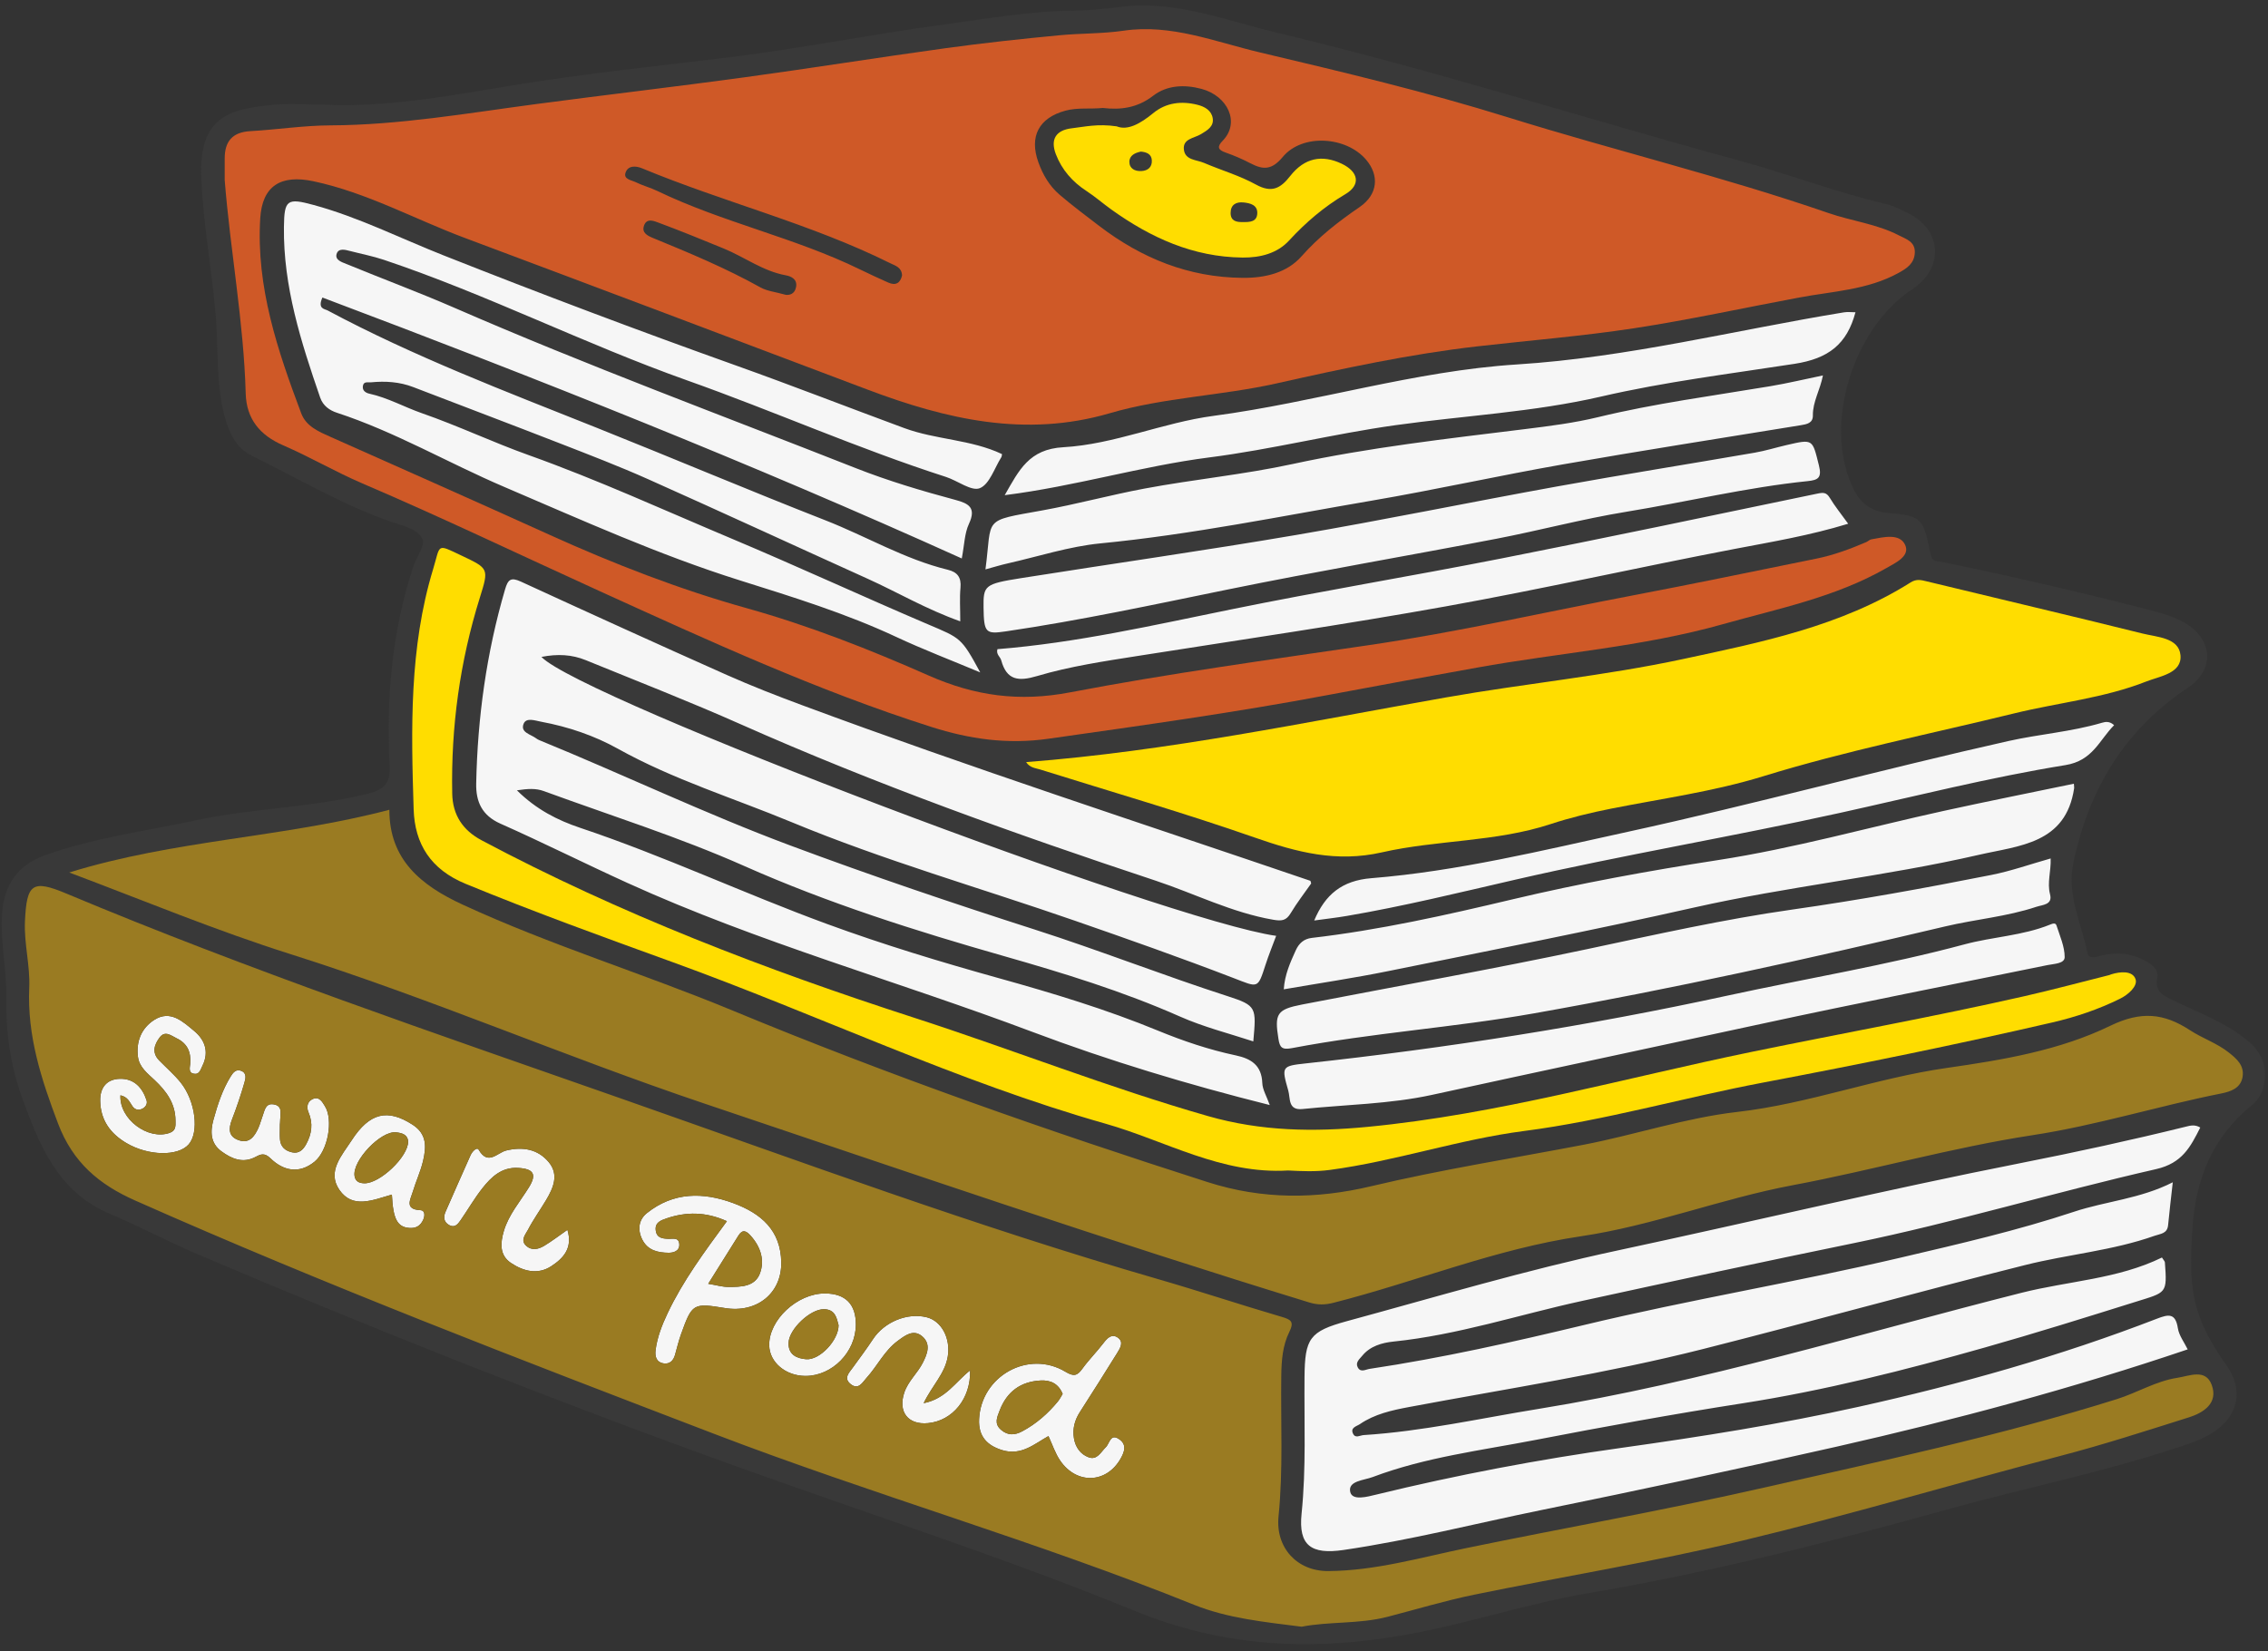
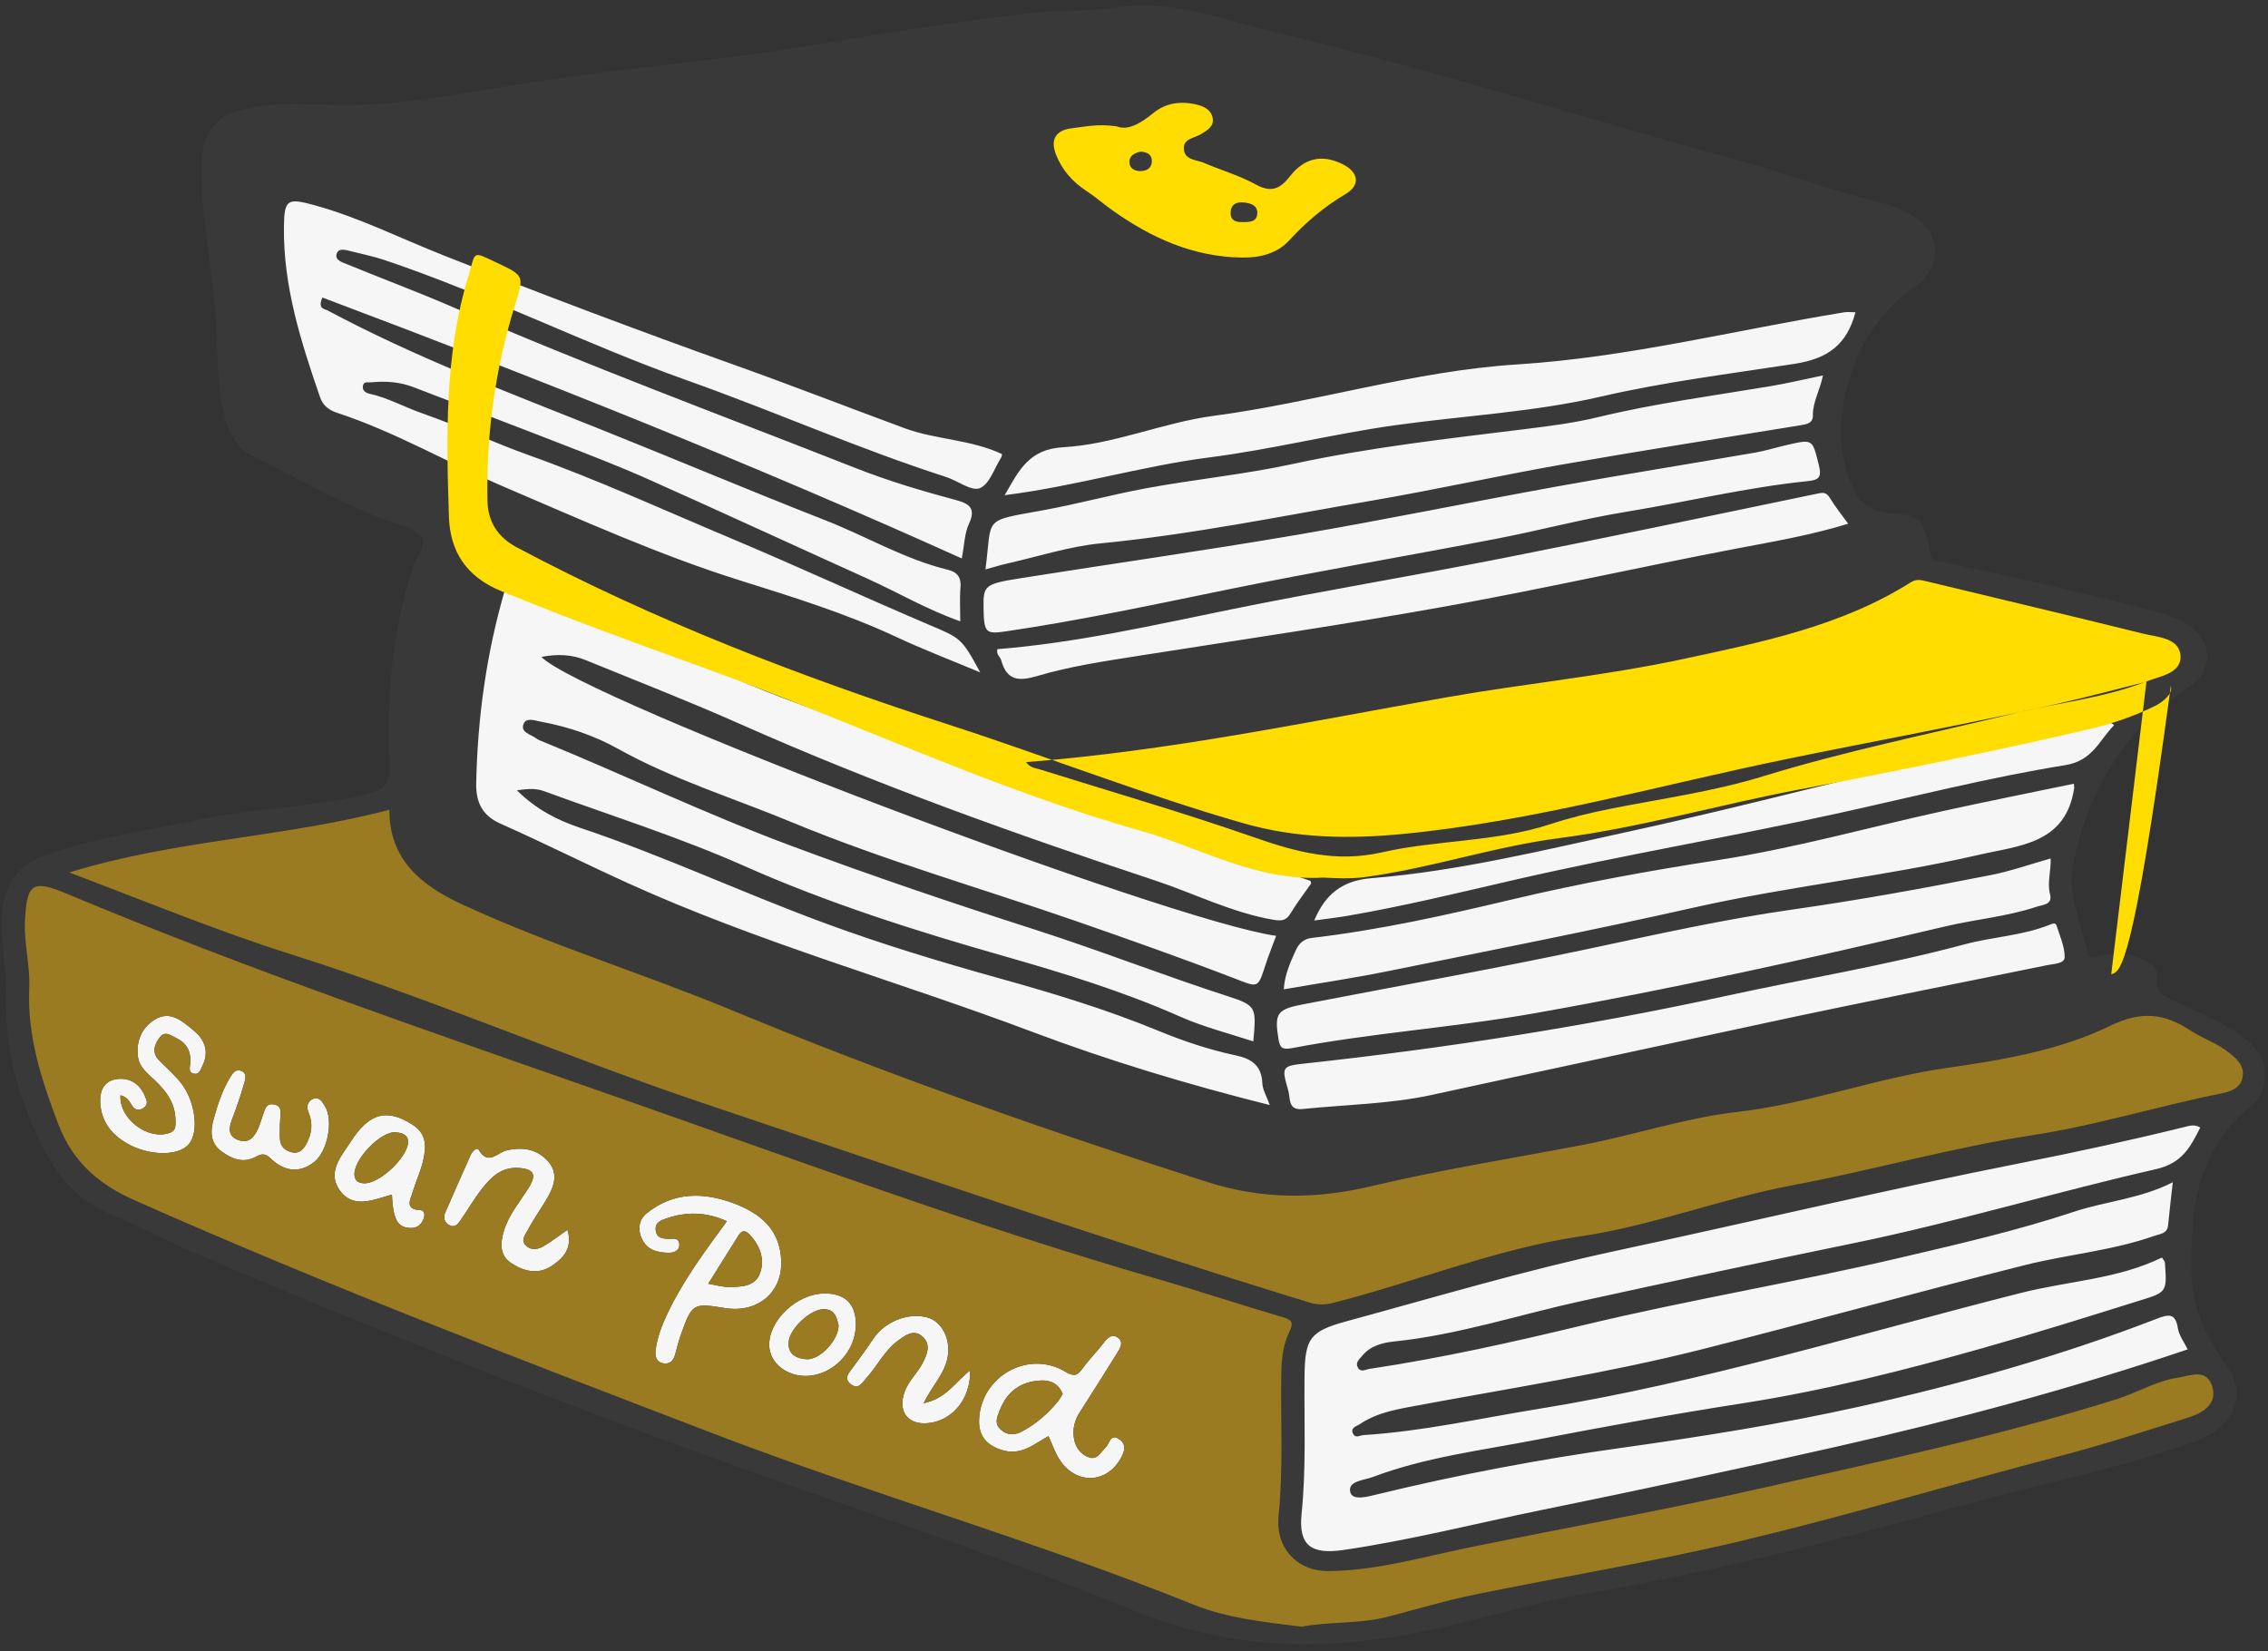
<svg xmlns="http://www.w3.org/2000/svg" fill="#000000" height="389.9" preserveAspectRatio="xMidYMid meet" version="1" viewBox="-0.4 -1.3 535.5 389.9" width="535.5" zoomAndPan="magnify">
  <rect x="-0.4" y="-1.3" width="535.5" height="389.9" fill="#333333" stroke="none" />
  <g id="change1_1">
    <path d="M534.005,255.375c-0.426,1.729-1.285,3.127-2.631,4.209c-9.354,7.523-13.4,17.603-14.125,29.274 c-0.315,5.071-0.569,10.161,0.239,15.201c1.016,6.337,4.108,11.798,7.755,16.936c4.095,5.768,3.005,11.893-2.954,15.829 c-2.994,1.978-6.38,2.955-9.737,4.053c-17.203,5.627-34.957,9.189-52.369,14.027c-28.172,7.828-56.494,15.053-85.336,19.941 c-14.637,2.48-28.699,7.253-43.303,9.86c-21.901,3.909-42.744,3.065-63.976-5.619c-30.88-12.631-62.748-22.841-94.168-34.157 c-42.834-15.428-85.149-32.185-127.035-50.019c-7.053-3.003-13.838-6.636-20.895-9.628c-12.224-5.183-16.575-16.162-20.649-27.378 c-2.806-7.723-3.892-15.738-3.739-23.953c0.12-6.454-1.435-12.81-1.01-19.319c0.451-6.901,3.574-11.609,10.071-13.949 c11.594-4.177,23.805-5.727,35.777-8.299c13.352-2.868,27.119-2.946,40.432-6.243c4.145-1.026,5.451-2.615,5.24-6.763 c-0.808-15.893,0.555-31.579,5.554-46.802c0.75-2.284,2.947-5.167,2.209-6.623c-1.223-2.412-4.724-3.108-7.444-4.055 c-11.497-4.004-21.933-10.227-32.796-15.547c-3.671-1.798-5.35-5.27-6.414-9.125c-2.16-7.822-1.503-15.881-2.151-23.825 c-0.898-11.015-3.019-21.875-3.43-32.969C46.6,26.318,53.699,24.516,63.689,23.473c4.109-0.429,8.301-0.071,12.455-0.066 c15.624,0.735,30.865-2.373,46.146-4.816c15.919-2.545,31.937-4.245,47.929-6.163c17.522-2.102,34.825-5.59,52.301-7.945 c10.187-1.373,20.329-3.181,30.666-3.278c3.672-0.034,7.356-0.424,11.006-0.881c12.93-1.621,24.829,3.213,36.961,6.107 c36.784,8.776,72.823,20.289,109.287,30.244c11.534,3.149,22.705,7.445,34.353,10.17c1.912,0.447,3.736,1.395,5.51,2.292 c7.906,3.995,8.298,12.918,0.82,17.838c-13.268,8.729-20.435,29.73-14.979,44.626c1.57,4.285,3.667,7.811,9.547,8.254 c7.778,0.586,8.086,1.526,9.754,9.782c0.367,1.814,1.577,1.522,2.711,1.756c16.041,3.309,31.999,6.973,47.861,11.055 c3.264,0.84,6.566,1.637,9.499,3.369c6.592,3.894,7.056,11.017,0.715,15.236c-15.018,9.991-23.491,24.118-27.104,41.506 c-1.554,7.48,1.924,14.153,3.341,21.143c0.355,1.75,2.376,0.819,3.593,0.551c3.432-0.756,6.668-0.47,9.798,1.18 c1.719,0.906,3.45,2.045,3.086,4.12c-0.593,3.387,1.349,4.202,3.885,5.422c5.919,2.848,12.174,5.139,17.361,9.363 C533.745,247.231,535.122,250.842,534.005,255.375z" fill="#393939" />
  </g>
  <g id="change2_1">
-     <path d="M219.528,170.355c8.955,2.849,17.873,4.164,27.565,2.787c22.022-3.129,44.043-6.179,65.906-10.303 c11.758-2.218,23.53-4.36,35.303-6.491c19.317-3.496,39.022-4.889,57.99-10.232c13.112-3.694,26.618-6.367,38.644-13.243 c2.211-1.264,5.729-2.854,4.486-5.516c-1.307-2.798-5.106-1.821-7.972-1.304c-0.427,0.077-0.786,0.473-1.206,0.653 c-3.812,1.633-7.697,3.075-11.769,3.901c-14.439,2.929-28.864,5.932-43.336,8.684c-20.808,3.956-41.466,8.681-62.447,11.761 c-23.529,3.454-47.118,6.678-70.464,11.136c-11.923,2.277-22.389,0.866-33.363-3.98c-13.959-6.165-28.19-11.773-43.001-15.913 c-15.932-4.453-31.383-10.467-46.487-17.304c-17.18-7.776-34.415-15.433-51.647-23.093c-2.856-1.269-5.844-2.513-7.001-5.59 c-5.58-14.835-10.662-29.814-9.685-46.024c0.466-7.74,4.893-10.416,12.569-8.785c12.607,2.679,23.81,8.915,35.708,13.369 c31.71,11.871,63.384,23.841,95.059,35.804c18.584,7.019,37.34,11.427,57.246,5.602c12.834-3.755,26.329-4.116,39.359-7.038 c15.706-3.523,31.451-6.928,47.475-8.758c12.351-1.41,24.763-2.406,37.042-4.282c13.024-1.989,25.919-4.821,38.878-7.241 c7.955-1.486,16.195-1.783,23.519-5.829c1.942-1.073,3.691-2.22,3.81-4.742c0.125-2.638-2.085-3.243-3.76-4.11 c-5.225-2.703-11.125-3.371-16.617-5.268c-24.913-8.607-50.552-14.773-75.702-22.608c-19.273-6.004-38.979-10.691-58.64-15.344 c-10.51-2.488-20.889-6.745-32.042-5.113c-5.053,0.739-10.123,0.603-15.161,1.081c-9.019,0.854-18.033,1.832-27.007,3.068 c-15.805,2.176-31.561,4.704-47.368,6.862c-16.424,2.242-32.893,4.15-49.325,6.332c-16.128,2.141-32.168,4.946-48.527,5.019 c-6.285,0.028-12.56,1.008-18.85,1.361c-4.225,0.237-6.056,2.412-6.054,6.458c0.001,1.692,0,3.385,0,5.077 c1.334,16.836,4.495,33.488,4.961,50.414c0.164,5.971,3.313,9.848,8.86,12.245c6.332,2.737,12.323,6.267,18.665,8.979 c18.902,8.083,37.431,16.977,56.138,25.482C166.955,149.994,192.589,161.785,219.528,170.355z M251.155,24.834 c2.897-0.782,5.806-0.337,8.82-0.641c4.233,0.491,8.151,0.007,11.909-2.89c3.212-2.476,7.345-2.709,11.431-1.608 c6.17,1.661,9.14,7.935,4.995,12.213c-1.378,1.422-1.207,2.166,0.695,2.824c2.017,0.697,3.992,1.567,5.887,2.552 c3.005,1.561,5.021,1.556,7.587-1.533c4.624-5.564,15.011-4.857,19.696,0.689c3.09,3.658,2.82,8.152-1.563,11.158 c-5.006,3.433-9.641,7.025-13.71,11.627c-3.441,3.891-8.539,5.123-13.857,5.085c-12.786-0.09-23.921-4.627-33.94-12.283 c-3.154-2.411-6.34-4.793-9.353-7.372c-2.362-2.022-3.918-4.681-4.98-7.626C242.566,30.904,244.911,26.521,251.155,24.834z M187.565,66.459c-0.316,1.759-1.643,1.942-2.418,1.86c-2.484-0.699-4.424-0.878-5.979-1.745 c-8.154-4.548-16.741-8.125-25.352-11.662c-1.363-0.56-2.735-1.243-2.164-2.925c0.646-1.904,2.421-1.083,3.525-0.674 c5.142,1.908,10.222,3.984,15.297,6.066c4.916,2.017,9.258,5.341,14.643,6.326C186.458,63.95,187.891,64.639,187.565,66.459z M147.279,39.528c0.568-1.823,2.481-1.685,3.938-1.079c19.323,8.028,39.791,13.062,58.604,22.414 c1.193,0.593,2.688,0.952,2.764,2.888c-0.398,1.697-1.413,2.499-3.282,1.662c-2.235-1.002-4.462-2.023-6.662-3.098 c-15.416-7.531-32.378-11.071-47.828-18.519c-1.645-0.793-3.451-1.256-5.086-2.065C148.729,41.237,146.806,41.048,147.279,39.528z" fill="#cf5927" />
-   </g>
+     </g>
  <g id="change3_1">
    <path d="M513.821,312.337c0.271,1.728,1.502,3.305,2.314,4.985c-27.168,9.204-54.828,16.613-82.847,22.964 c-23.159,5.249-46.375,10.212-69.631,14.951c-15.606,3.18-31.059,7.147-46.85,9.454c-7.612,1.112-10.667-1.035-9.892-8.561 c1.107-10.758,0.595-21.514,0.695-32.27c0.085-9.105,1.152-10.791,10.029-13.205c21.22-5.771,42.246-12.057,63.84-16.677 c31.753-6.795,63.364-14.356,95.231-20.644c13.092-2.583,26.101-5.413,39.043-8.61c1.031-0.255,2.087-0.538,3.352,0.215 c-2.294,4.537-4.225,8.407-10.421,9.82c-23.873,5.444-47.385,12.552-71.353,17.471c-21.458,4.404-42.869,9.001-64.267,13.67 c-14.804,3.23-29.265,8.023-44.446,9.578c-2.658,0.272-5.496,1.04-7.388,3.362c-0.626,0.768-1.667,1.562-1.058,2.716 c0.693,1.314,1.809,0.516,2.843,0.362c17.13-2.561,33.997-6.367,50.828-10.406c24.728-5.934,49.853-10.069,74.593-15.871 c13.68-3.208,27.449-6.368,40.851-10.814c7.533-2.499,15.632-3.046,23.328-6.958c-0.42,3.801-0.805,6.944-1.102,10.095 c-0.194,2.059-1.755,2.028-3.224,2.547c-9.896,3.503-20.381,4.356-30.468,6.884c-25.423,6.371-50.68,13.404-76.088,19.839 c-22.886,5.796-46.238,9.347-69.422,13.699c-4.051,0.76-8.146,1.651-11.639,4.047c-0.731,0.501-2.358,0.802-1.576,2.305 c0.573,1.101,1.61,0.33,2.475,0.276c13.966-0.886,27.607-3.969,41.369-6.197c38.655-6.26,76.05-17.816,113.916-27.391 c11.109-2.809,22.782-3.243,33.201-8.339c0.407,0.651,0.677,0.886,0.696,1.14c0.549,7.45,0.412,7.027-6.91,9.319 c-11.834,3.706-23.664,7.406-35.596,10.786c-18.86,5.343-37.823,10.157-57.235,13.179c-16.341,2.544-32.624,5.508-48.863,8.646 c-12.908,2.494-26.046,4.083-38.457,8.766c-2.092,0.789-5.862,0.895-5.291,3.505c0.469,2.145,4.011,1.157,6.205,0.622 c19.056-4.646,38.352-8.294,57.722-11.007c18.841-2.638,37.642-5.609,56.139-9.715c23.874-5.3,47.497-11.94,70.387-20.788 C511.63,309.014,513.25,308.698,513.821,312.337z M127.388,169.12c6.377,1.191,12.497,3.253,18.129,6.39 c13.049,7.268,27.297,11.641,40.998,17.324c21.795,9.041,44.504,15.505,66.766,23.231c12.568,4.361,25.121,8.787,37.535,13.563 c5.901,2.27,5.715,2.661,7.594-3.137c0.739-2.282,1.651-4.508,2.505-6.814c-25.357-3.516-164.17-56.06-173.478-65.864 c3.804-0.743,7.195-0.571,10.471,0.768c12.203,4.987,24.499,9.771,36.542,15.121c31.944,14.188,64.805,25.939,97.938,36.922 c9.271,3.073,18.076,7.576,27.839,9.251c2.02,0.347,3.061,0.212,4.122-1.558c1.484-2.473,3.268-4.765,4.833-7.006 c-0.121-0.379-0.131-0.61-0.212-0.637c-40.014-13.642-80.227-26.71-119.872-41.418c-6.031-2.238-12.04-4.573-17.914-7.189 c-16.249-7.238-32.442-14.604-48.603-22.037c-2.387-1.098-3.051-0.478-3.73,1.837c-4.391,14.975-6.499,30.277-6.816,45.843 c-0.087,4.282,1.351,7.533,5.715,9.472c10.096,4.484,19.978,9.447,30.036,14.019c30.955,14.071,63.745,23.171,95.485,35.122 c18.184,6.846,36.743,12.449,56.132,17.306c-0.747-2.105-1.702-3.626-1.759-5.18c-0.154-4.199-2.612-5.768-6.267-6.544 c-6.303-1.338-12.383-3.381-18.353-5.839c-12.193-5.02-24.822-8.84-37.491-12.365c-13.73-3.821-27.351-7.943-40.711-12.844 c-19.562-7.176-38.46-16.064-58.253-22.692c-5.268-1.764-10.34-4.307-14.919-8.852c2.614-0.387,4.463-0.509,6.377,0.192 c15.818,5.792,31.902,10.842,47.338,17.694c19.786,8.783,40.372,15.298,61.174,21.23c14.124,4.028,28.193,8.341,41.667,14.304 c5.593,2.475,11.485,3.961,17.314,5.867c0.7-7.985,0.849-8.447-6.018-10.662c-15.29-4.931-30.236-10.821-45.541-15.73 c-19.373-6.214-38.655-12.734-57.743-19.859c-20.103-7.504-39.423-16.758-59.245-24.863c-0.283-0.115-0.559-0.27-0.802-0.454 c-1.253-0.949-3.738-1.363-2.958-3.392C123.823,168.049,125.884,168.839,127.388,169.12z M79.15,96.161 c13.76,4.505,26.262,11.852,39.517,17.516c18.332,7.832,36.505,16.05,55.529,22.034c12.571,3.954,25.116,7.817,37.086,13.418 c6.305,2.95,12.828,5.434,19.76,8.342c-4.496-8.29-4.597-8.053-12.395-11.376c-15.478-6.596-30.754-13.67-46.261-20.194 c-15.925-6.7-31.642-13.906-47.936-19.727c-8.493-3.034-16.657-6.92-25.196-9.89c-4.162-1.447-8.063-3.659-12.433-4.623 c-0.934-0.206-1.753-0.776-1.521-1.91c0.215-1.049,1.206-0.709,1.895-0.775c3.399-0.327,6.736-0.12,9.972,1.124 c11.558,4.446,23.144,8.819,34.683,13.313c6.987,2.721,13.998,5.411,20.841,8.466c17.318,7.732,34.536,15.69,51.818,23.502 c7.072,3.197,13.788,7.177,21.821,10.035c0-3.025-0.177-5.498,0.05-7.935c0.226-2.434-0.717-3.694-3-4.249 c-10.197-2.481-19.221-7.887-28.9-11.674c-18.103-7.084-36.009-14.671-54.065-21.879c-21.448-8.563-43.049-16.762-63.466-27.678 c-0.701-0.375-2.421-0.342-1.228-3.047c50.817,19.14,101.299,39.183,150.965,61.614c0.614-3.168,0.64-5.928,1.704-8.204 c1.779-3.807-0.119-4.794-3.19-5.617c-7.984-2.14-15.9-4.498-23.606-7.534c-31.623-12.459-63.51-24.253-94.69-37.827 c-8.412-3.662-17.028-6.854-25.513-10.351c-1.012-0.417-2.742-0.916-2.317-2.355c0.429-1.452,1.989-1.02,3.204-0.705 c2.658,0.69,5.372,1.211,7.969,2.082c24.399,8.186,47.4,19.878,71.651,28.485c20.466,7.264,40.352,16.118,61.055,22.775 c2.757,0.887,6.023,3.46,7.997,2.656c2.298-0.935,3.438-4.724,5.06-7.287c0.14-0.221,0.128-0.539,0.175-0.76 c-7.323-3.468-15.577-3.372-23.063-6.134c-13.216-4.875-26.34-10.001-39.605-14.736c-23.26-8.301-46.358-17.015-69.321-26.105 c-10.141-4.014-19.931-8.954-30.511-11.84c-6.304-1.72-6.963-1.245-7.044,5.16c-0.178,14.074,4.045,27.215,8.553,40.298 C75.868,94.516,77.395,95.586,79.15,96.161z M259.442,127.004c21.546-2.093,42.709-6.444,63.99-10.079 c15.088-2.577,30.044-5.917,45.121-8.561c18.701-3.28,37.465-6.198,56.204-9.254c1.437-0.234,2.912-0.486,2.883-2.304 c-0.052-3.236,1.722-6.024,2.373-9.454c-4.392,0.906-8.392,1.865-12.439,2.543c-13.577,2.273-27.233,4.053-40.646,7.305 c-5.636,1.366-11.445,2.104-17.214,2.817c-18.392,2.274-36.793,4.329-54.959,8.259c-11.503,2.488-23.294,3.615-34.875,5.781 c-8.1,1.515-16.114,3.709-24.196,5.168c-14.365,2.594-11.757,1.503-13.407,13.923c2.034-0.552,3.597-1.039,5.189-1.398 C244.783,130.101,252.033,127.724,259.442,127.004z M304.66,246.186c18.957-3.609,38.238-4.859,57.276-8.232 c32.568-5.77,64.807-12.896,96.962-20.508c7.148-1.692,14.531-2.294,21.531-4.634c1.446-0.483,3.854-0.451,3.211-2.93 c-0.728-2.805,0.261-5.485,0.141-8.478c-4.827,1.363-9.325,2.962-13.959,3.882c-15.624,3.1-31.283,5.942-47.075,8.188 c-16.181,2.302-32.171,5.887-48.18,9.291c-22.423,4.767-45.011,8.76-67.52,13.125c-5.972,1.158-6.554,2.16-5.593,8.129 C301.78,246.046,302.277,246.639,304.66,246.186z M405.222,201.793c-16.355,2.52-32.619,5.493-48.643,9.298 c-15.656,3.718-31.272,7.216-47.25,9.074c-1.842,0.214-3.021,1.244-3.791,2.944c-1.299,2.867-2.595,5.712-2.826,9.195 c8.409-1.454,16.562-2.661,24.627-4.295c24.105-4.884,48.249-9.613,72.239-15.015c22.273-5.015,45.019-7.339,67.252-12.447 c9.536-2.191,20.543-2.581,22.499-15.737c0.022-0.148-0.016-0.305-0.064-1.055c-10.41,2.167-20.59,4.191-30.726,6.416 C440.767,194.071,423.165,199.028,405.222,201.793z M231.826,142.128c0.077,6.023,0.508,6.352,5.276,5.652 c17.566-2.58,34.903-6.314,52.287-9.863c21.127-4.313,42.394-7.935,63.571-12.01c10.205-1.964,20.279-4.675,30.526-6.345 c14.33-2.335,28.473-5.778,42.941-7.258c2.452-0.251,3.371-0.787,2.644-3.688c-1.557-6.216-1.319-6.286-7.576-4.84 c-2.531,0.585-5.024,1.369-7.578,1.811c-15.535,2.686-31.107,5.163-46.62,7.969c-20.477,3.705-40.866,7.914-61.377,11.417 c-21.712,3.709-43.529,6.802-65.286,10.249C232.071,136.579,231.759,136.942,231.826,142.128z M329,99.109 c16.221-2.27,32.704-3.086,48.66-6.775c15.097-3.49,30.424-5.366,45.656-7.725c8.016-1.241,12.364-4.63,14.38-12.175 c-0.925,0-1.838-0.124-2.709,0.018c-25.715,4.202-51.019,10.646-77.209,12.303c-24.222,1.532-47.598,8.949-71.629,12.137 c-12.03,1.596-23.436,6.729-35.488,7.409c-8.1,0.457-10.439,5.384-13.838,11.322c16.751-2.109,32.268-6.867,48.327-8.917 C299.85,104.83,314.316,101.164,329,99.109z M337.73,257.224c25.902-5.653,51.849-11.151,77.754-16.764 c22.45-4.865,45.039-9.267,67.565-13.879c1.549-0.317,4.046-0.32,4.044-1.893c-0.003-2.496-1.143-5.011-1.936-7.474 c-0.228-0.709-0.954-0.417-1.559-0.173c-6.457,2.605-13.464,2.851-20.103,4.633c-18.48,4.961-37.365,8.061-56.037,12.119 c-32.911,7.154-66.191,12.386-99.701,16.021c-5.561,0.603-5.589,0.775-3.981,6.405c0.525,1.837-0.097,4.687,3.311,4.355 C317.315,259.519,327.748,259.403,337.73,257.224z M244.455,158.336c7.779-2.305,15.846-3.502,23.876-4.765 c24.241-3.814,48.532-7.361,72.681-11.698c22.789-4.092,45.392-9.206,68.137-13.553c8.865-1.694,17.748-3.17,26.825-5.952 c-1.689-2.347-3.148-4.137-4.328-6.096c-0.808-1.342-1.538-1.307-2.976-1.007c-24.825,5.177-49.644,10.391-74.524,15.292 c-21.302,4.195-42.735,7.73-64.006,12.066c-18.27,3.724-36.444,7.873-55.033,9.362c-0.369,1.221,0.66,1.779,0.889,2.619 C237.296,159.372,240.083,159.631,244.455,158.336z M323.372,206.066c-6.936,0.561-10.894,3.865-13.474,9.989 c2.613-0.361,5.147-0.642,7.656-1.069c13.416-2.285,26.613-5.534,39.872-8.581c25.325-5.819,50.997-10.116,76.378-15.708 c17.793-3.921,35.483-8.424,53.458-11.333c6.512-1.054,7.987-5.913,11.506-9.429c-1.091-0.995-2.063-0.808-2.892-0.564 c-7.24,2.136-14.79,2.675-22.117,4.319c-30.037,6.741-59.737,14.86-89.834,21.426C363.834,199.501,343.892,204.405,323.372,206.066z M184.064,296.802c0.099,7.264-5.756,11.995-13.277,10.766c-7.541-1.233-7.766-1.117-10.397,6.201 c-0.569,1.584-0.951,3.236-1.412,4.859c-0.382,1.345-1.237,2.212-2.658,2.006c-1.754-0.254-2.117-1.647-1.929-3.131 c0.389-3.071,1.519-5.933,2.831-8.705c3.63-7.669,8.668-14.461,14.007-21.745c-5.029-2.265-9.646-2.235-14.303-0.646 c-1.315,0.449-2.718,0.97-2.503,2.79c0.215,1.827,1.583,1.98,3.057,2.028c0.983,0.032,2.376-0.409,2.506,1.212 c0.138,1.721-1.462,2.087-2.513,2.074c-2.471-0.03-4.906-0.51-6.214-3.1c-1.205-2.386-0.847-4.728,1.092-6.273 c6.247-4.979,13.224-4.996,20.408-2.336C179.288,285.217,183.961,289.193,184.064,296.802z M176.829,290.468 c-0.962-1.069-1.88-1.617-2.869-0.032c-2.252,3.612-4.519,7.214-7.144,11.403c2.01,0.332,3.361,0.741,4.713,0.742 c2.927,0.002,6.285,0.005,7.493-3.179C180.224,296.237,179.164,293.063,176.829,290.468z M264.202,343.098 c-3.326,5.884-10.355,6.193-14.273,0.502c-1.191-1.73-1.852-3.826-2.778-5.803c-3.315,1.842-6.386,4.677-10.852,3.336 c-3.721-1.117-5.714-3.352-5.526-7.317c0.484-10.211,11.648-16.453,20.378-11.216c1.954,1.172,2.774,0.999,3.997-0.698 c1.518-2.106,3.381-3.959,4.962-6.024c0.922-1.204,1.943-2.324,3.383-1.357c1.541,1.035,0.58,2.534-0.121,3.668 c-2.892,4.685-5.859,9.325-8.822,13.966c-1.203,1.885-1.74,3.906-1.386,6.122c0.339,2.122,1.518,3.808,3.47,4.527 c2.013,0.741,2.882-1.241,4.053-2.367c0.934-0.898,1.068-3.424,3.251-1.842C265.695,339.868,265.082,341.541,264.202,343.098z M250.505,327.839c-1.022-2.521-2.967-3.283-5.193-3.168c-4.712,0.244-7.975,2.615-9.68,7.083c-0.61,1.599-1.358,3.108,0.316,4.555 c1.628,1.408,3.261,1.301,5.051,0.34c3.277-1.758,6.006-4.153,8.357-6.999C249.818,329.091,250.144,328.417,250.505,327.839z M45.409,242.105c-2.61-2.145-5.566-5.028-9.388-2.579c-3.03,1.942-4.315,5.096-3.849,8.716c0.317,2.46,2.27,3.925,3.943,5.501 c2.76,2.599,4.9,5.504,4.922,9.52c0.006,1.227,0.187,2.403-1.421,2.955c-5.088,1.749-11.867-3.263-11.579-8.886 c1.774,0.381,2.162,1.631,2.858,2.603c0.62,0.866,1.503,1.019,2.425,0.505c0.74-0.413,1.132-1.172,0.88-1.942 c-0.995-3.035-2.986-5.154-6.313-5.061c-3.076,0.086-4.673,2.055-4.628,5.158c0.065,4.575,2.377,7.772,6.234,10.037 c5.105,2.998,12.106,3.167,14.654,0.288c2.49-2.815,1.647-10.169-1.862-14.568c-1.52-1.906-3.409-3.516-5.117-5.275 c-1.778-1.83-1.135-3.728,0.123-5.4c1.293-1.719,2.703-0.442,4.032,0.198c2.559,1.231,3.422,3.304,3.185,6.044 c-0.069,0.802-0.46,2.03,0.783,2.301c1.382,0.302,1.628-0.895,2.119-1.89C49.064,246.979,47.875,244.131,45.409,242.105z M128.093,292.869c-1.35,0.812-2.928,1.211-4.266-0.02c-1.425-1.31-0.144-2.658,0.41-3.724c1.269-2.441,2.897-4.692,4.307-7.064 c1.707-2.871,3.081-5.996,0.615-8.953c-2.574-3.086-6.13-3.686-10.022-2.749c-2.117,0.509-4.297,3.652-6.51-0.172 c-0.436-0.753-1.544,0.432-1.927,1.292c-1.982,4.449-3.96,8.9-5.908,13.364c-0.55,1.261-0.423,2.447,0.909,3.157 c1.283,0.684,2.021-0.266,2.629-1.143c1.742-2.511,3.274-5.182,5.16-7.576c2.109-2.677,4.564-5.02,8.41-4.809 c3.692,0.203,4.498,1.491,2.577,4.594c-2.093,3.382-4.784,6.458-5.919,10.325c-0.783,2.666-1.12,5.647,1.685,7.523 c2.95,1.973,6.333,2.837,9.497,0.778c2.789-1.814,5.167-4.237,3.833-8.592C131.55,290.508,129.884,291.793,128.093,292.869z M223.386,318.964c0.672-4.203-1.421-8.317-4.963-9.219c-4.566-1.163-10.02,1.1-12.69,5.153c-1.515,2.299-3.173,4.506-4.788,6.738 c-0.895,1.237-2.256,2.516-0.463,3.911c1.834,1.427,2.751-0.433,3.694-1.466c2.575-2.822,4.228-6.446,7.38-8.759 c1.709-1.254,3.7-2.864,5.789-1.078c2.148,1.837,1.178,4.201,0.116,6.283c-1.248,2.447-3.441,4.292-4.349,7 c-1.519,4.532,0.863,7.667,5.613,7.211c5.778-0.554,10.122-5.799,9.922-12.448c-3.438,2.683-5.661,6.679-10.963,7.738 C219.684,325.869,222.733,323.05,223.386,318.964z M97.068,280.097c-0.552,1.852-2.068,4.183,1.851,4.36 c0.994,0.045,1.063,1.257,0.609,2.252c-0.655,1.434-1.697,2.058-3.267,1.943c-2.829-0.208-3.853-2.05-4.131-7.874 c-4.491,1.261-9.264,3.471-12.417-1.15c-2.953-4.327,0.644-8.148,2.888-11.621c4.302-6.659,8.57-7.514,14.42-3.732 c3.432,2.219,3.214,5.286,2.491,8.457C98.941,275.242,97.807,277.619,97.068,280.097z M95.977,268.187 c-0.168-1.574-1.384-1.95-2.846-2.117c-3.606-0.412-10.38,6.695-9.815,10.322c0.208,1.339,1.154,1.679,2.291,1.713 C89.251,278.216,96.013,271.84,95.977,268.187z M73.486,258.187c-1.326,0.573-1.577,1.923-1.043,3.161 c1.134,2.631,0.759,5.108-0.54,7.503c-0.68,1.254-1.649,2.306-3.301,1.952c-1.647-0.354-2.776-1.307-2.899-3.094 c-0.073-1.068-0.013-2.144-0.013-3.479c0.012-0.198,0.062-0.658,0.066-1.118c0.013-1.458,0.666-3.312-1.591-3.649 c-1.897-0.284-2.065,1.432-2.536,2.678c-0.377,0.995-0.627,2.045-1.072,3.007c-0.889,1.92-2.101,3.63-4.562,2.789 c-2.475-0.846-2.476-2.682-1.631-4.863c1.103-2.847,2.082-5.75,2.93-8.683c0.261-0.902,0.655-2.251-0.682-2.817 c-1.258-0.533-1.973,0.367-2.567,1.334c-1.939,3.157-3.067,6.632-4.041,10.173c-0.787,2.861-0.725,5.57,1.882,7.479 c2.418,1.771,5.068,2.916,8.092,1.301c1.242-0.664,2.112-0.986,3.493,0.359c3.057,2.977,6.773,3.71,10.358,0.819 c3.219-2.596,4.504-9.927,2.493-13.135C75.702,258.914,74.997,257.535,73.486,258.187z M201.678,311.484 c-0.027,6.467-5.578,12.114-11.901,12.109c-4.661-0.004-8.464-3.197-8.558-7.187c-0.143-5.998,6.623-12.316,13.161-12.289 C199.214,304.137,201.699,306.645,201.678,311.484z M197.597,311.611c-0.448-1.703-0.776-3.737-3.452-3.775 c-3.225-0.045-8.254,4.708-8.358,7.95c-0.09,2.834,1.99,3.683,4.142,3.862C193.144,319.916,197.604,315.172,197.597,311.611z" fill="#f6f6f6" />
  </g>
  <g id="change4_1">
-     <path d="M506.405,159.603c-10.03,3.958-20.835,5.002-31.229,7.546c-19.769,4.839-39.755,8.837-59.248,14.842 c-11.722,3.611-23.924,5.272-35.944,7.655c-4.803,0.952-9.6,2.107-14.247,3.636c-12.983,4.273-26.759,3.705-39.876,6.685 c-10.682,2.427-20.044-0.023-29.904-3.468c-16.754-5.854-33.827-10.797-50.772-16.104c-1.136-0.356-2.407-0.379-3.308-1.743 c33.548-2.585,66.257-9.477,99.146-15.274c18.581-3.275,37.45-5.091,55.873-9.042c18.526-3.973,37.36-7.736,53.82-18.109 c1.397-0.88,2.464-0.579,3.837-0.246c16.971,4.122,33.979,8.099,50.927,12.312c3.427,0.852,8.58,0.973,8.956,5.116 C514.825,157.7,509.544,158.364,506.405,159.603z M498.083,228.763c-0.146,0.046-0.281,0.131-0.429,0.168 c-6.687,1.675-13.347,3.468-20.067,4.996c-21.378,4.859-42.958,8.74-64.423,13.152c-30.154,6.198-59.83,14.726-90.626,17.698 c-12.738,1.229-25.151,1.059-37.69-2.533c-23.502-6.732-46.214-15.721-69.419-23.233c-35.15-11.377-69.469-24.536-102.117-41.9 c-4.442-2.363-6.837-5.964-6.936-11.021c-0.311-15.772,1.817-31.203,6.521-46.27c2.158-6.912,2.14-6.867-4.397-9.966 c-5.957-2.824-4.849-2.642-6.649,3.282c-5.632,18.54-5.182,37.629-4.583,56.66c0.257,8.167,4.008,14.196,12.259,17.592 c16.167,6.654,32.589,12.599,49.01,18.545c34.15,12.365,67.023,28.148,102.074,38.095c14.175,4.022,27.335,11.997,43.139,11.052 c3.038,0.156,6.391,0.329,9.784-0.122c15.524-2.066,30.414-7.194,45.972-9.207c19.005-2.458,37.46-7.843,56.283-11.408 c22.847-4.328,45.687-8.965,68.369-14.212c5.528-1.279,10.918-3.092,16.024-5.616c1.948-0.963,4.217-2.981,3.644-4.623 C503.123,227.875,500.261,228.08,498.083,228.763z M248.898,35.104c-1.346-3.527,0.033-5.68,3.784-6.116 c3.045-0.354,6.069-1.109,10.578-0.455c2.606,1.063,5.635-0.658,8.652-3.137c3.015-2.477,6.663-2.898,10.435-1.948 c1.725,0.434,3.285,1.336,3.589,3.151c0.331,1.978-1.326,2.902-2.794,3.79c-1.604,0.971-4.362,1.046-4.002,3.711 c0.329,2.434,2.983,2.31,4.727,3.057c4.077,1.746,8.41,2.994,12.269,5.118c3.683,2.027,5.768,0.967,8.081-1.993 c3.371-4.314,7.52-5.141,12.181-2.921c3.969,1.891,4.581,4.979,0.858,7.187c-5.067,3.004-9.34,6.664-13.314,10.972 c-2.75,2.981-6.697,4.037-10.936,3.995c-11.698-0.117-21.704-4.69-30.98-11.327c-1.992-1.425-3.845-3.055-5.893-4.39 C252.802,41.63,250.299,38.773,248.898,35.104z M290.162,49.008c0.004,1.859,1.359,2.174,2.881,2.123 c1.599,0.032,3.362-0.012,3.416-2.093c0.05-1.943-1.667-2.37-3.228-2.534C291.446,46.317,290.157,47.042,290.162,49.008z M266.259,36.924c0.003,1.592,1.318,2.251,2.835,2.167c1.561-0.086,2.567-0.951,2.464-2.566c-0.093-1.444-1.224-1.909-2.582-2.028 C267.622,34.773,266.257,35.383,266.259,36.924z" fill="#ffdd00" />
+     <path d="M506.405,159.603c-10.03,3.958-20.835,5.002-31.229,7.546c-19.769,4.839-39.755,8.837-59.248,14.842 c-11.722,3.611-23.924,5.272-35.944,7.655c-4.803,0.952-9.6,2.107-14.247,3.636c-12.983,4.273-26.759,3.705-39.876,6.685 c-10.682,2.427-20.044-0.023-29.904-3.468c-16.754-5.854-33.827-10.797-50.772-16.104c-1.136-0.356-2.407-0.379-3.308-1.743 c33.548-2.585,66.257-9.477,99.146-15.274c18.581-3.275,37.45-5.091,55.873-9.042c18.526-3.973,37.36-7.736,53.82-18.109 c1.397-0.88,2.464-0.579,3.837-0.246c16.971,4.122,33.979,8.099,50.927,12.312c3.427,0.852,8.58,0.973,8.956,5.116 C514.825,157.7,509.544,158.364,506.405,159.603z c-0.146,0.046-0.281,0.131-0.429,0.168 c-6.687,1.675-13.347,3.468-20.067,4.996c-21.378,4.859-42.958,8.74-64.423,13.152c-30.154,6.198-59.83,14.726-90.626,17.698 c-12.738,1.229-25.151,1.059-37.69-2.533c-23.502-6.732-46.214-15.721-69.419-23.233c-35.15-11.377-69.469-24.536-102.117-41.9 c-4.442-2.363-6.837-5.964-6.936-11.021c-0.311-15.772,1.817-31.203,6.521-46.27c2.158-6.912,2.14-6.867-4.397-9.966 c-5.957-2.824-4.849-2.642-6.649,3.282c-5.632,18.54-5.182,37.629-4.583,56.66c0.257,8.167,4.008,14.196,12.259,17.592 c16.167,6.654,32.589,12.599,49.01,18.545c34.15,12.365,67.023,28.148,102.074,38.095c14.175,4.022,27.335,11.997,43.139,11.052 c3.038,0.156,6.391,0.329,9.784-0.122c15.524-2.066,30.414-7.194,45.972-9.207c19.005-2.458,37.46-7.843,56.283-11.408 c22.847-4.328,45.687-8.965,68.369-14.212c5.528-1.279,10.918-3.092,16.024-5.616c1.948-0.963,4.217-2.981,3.644-4.623 C503.123,227.875,500.261,228.08,498.083,228.763z M248.898,35.104c-1.346-3.527,0.033-5.68,3.784-6.116 c3.045-0.354,6.069-1.109,10.578-0.455c2.606,1.063,5.635-0.658,8.652-3.137c3.015-2.477,6.663-2.898,10.435-1.948 c1.725,0.434,3.285,1.336,3.589,3.151c0.331,1.978-1.326,2.902-2.794,3.79c-1.604,0.971-4.362,1.046-4.002,3.711 c0.329,2.434,2.983,2.31,4.727,3.057c4.077,1.746,8.41,2.994,12.269,5.118c3.683,2.027,5.768,0.967,8.081-1.993 c3.371-4.314,7.52-5.141,12.181-2.921c3.969,1.891,4.581,4.979,0.858,7.187c-5.067,3.004-9.34,6.664-13.314,10.972 c-2.75,2.981-6.697,4.037-10.936,3.995c-11.698-0.117-21.704-4.69-30.98-11.327c-1.992-1.425-3.845-3.055-5.893-4.39 C252.802,41.63,250.299,38.773,248.898,35.104z M290.162,49.008c0.004,1.859,1.359,2.174,2.881,2.123 c1.599,0.032,3.362-0.012,3.416-2.093c0.05-1.943-1.667-2.37-3.228-2.534C291.446,46.317,290.157,47.042,290.162,49.008z M266.259,36.924c0.003,1.592,1.318,2.251,2.835,2.167c1.561-0.086,2.567-0.951,2.464-2.566c-0.093-1.444-1.224-1.909-2.582-2.028 C267.622,34.773,266.257,35.383,266.259,36.924z" fill="#ffdd00" />
  </g>
  <g id="change5_1">
    <path d="M499.406,329.071c-27.814,8.729-56.307,14.781-84.686,21.202c-22.851,5.17-45.951,9.235-68.903,13.97 c-10.802,2.228-21.464,5.351-32.584,5.429c-7.406,0.052-12.502-5.549-11.757-12.913c1.12-11.065,0.495-22.139,0.647-33.206 c0.049-3.589,0.31-7.133,1.885-10.316c1.217-2.46,0.44-2.942-1.829-3.606c-9.706-2.841-19.305-6.049-29.02-8.857 c-42.849-12.387-84.687-27.868-126.719-42.615c-43.952-15.421-88.122-30.411-131.133-48.45c-8.065-3.382-9.417-2.378-9.815,6.561 c-0.235,5.263,1.246,10.438,1.013,15.621c-0.512,11.367,2.826,21.624,6.803,32.109c3.504,9.239,9.742,14.417,18.188,18.166 c44.952,19.956,90.869,37.534,136.766,55.121c37.407,14.333,76.023,25.335,113.217,40.329c7.992,3.222,16.634,4.076,25.455,5.195 c6.544-1.276,13.54-0.594,20.288-2.341c6.795-1.759,13.532-3.802,20.399-5.211c21.137-4.338,42.482-7.771,63.451-12.79 c25.151-6.021,49.962-13.451,74.994-19.987c10.242-2.674,20.29-5.933,30.364-9.11c3.403-1.073,7.015-3.341,5.362-7.703 c-1.458-3.847-5.225-2.07-8.102-1.629C508.632,324.813,504.234,327.555,499.406,329.071z M47.408,250.33 c-0.492,0.995-0.737,2.192-2.119,1.89c-1.242-0.271-0.852-1.499-0.783-2.301c0.237-2.739-0.626-4.812-3.185-6.044 c-1.329-0.639-2.739-1.917-4.032-0.198c-1.258,1.672-1.901,3.57-0.123,5.4c1.708,1.758,3.597,3.369,5.117,5.275 c3.509,4.399,4.352,11.754,1.862,14.568c-2.547,2.879-9.548,2.71-14.654-0.288c-3.857-2.265-6.169-5.462-6.234-10.037 c-0.044-3.102,1.552-5.072,4.628-5.158c3.327-0.093,5.319,2.027,6.313,5.061c0.253,0.771-0.14,1.53-0.88,1.942 c-0.922,0.514-1.805,0.361-2.425-0.505c-0.696-0.972-1.084-2.222-2.858-2.603c-0.288,5.623,6.492,10.635,11.579,8.886 c1.608-0.553,1.428-1.729,1.421-2.955c-0.021-4.016-2.162-6.92-4.922-9.52c-1.673-1.576-3.626-3.041-3.943-5.501 c-0.466-3.62,0.819-6.774,3.849-8.716c3.822-2.45,6.778,0.434,9.388,2.579C47.875,244.131,49.064,246.979,47.408,250.33z M73.829,273.038c-3.585,2.891-7.301,2.158-10.358-0.819c-1.381-1.345-2.251-1.022-3.493-0.359c-3.024,1.615-5.674,0.47-8.092-1.301 c-2.607-1.909-2.669-4.618-1.882-7.479c0.974-3.541,2.102-7.016,4.041-10.173c0.594-0.967,1.31-1.867,2.567-1.334 c1.337,0.566,0.942,1.915,0.682,2.817c-0.848,2.933-1.827,5.836-2.93,8.683c-0.845,2.181-0.845,4.016,1.631,4.863 c2.461,0.841,3.673-0.869,4.562-2.789c0.445-0.962,0.695-2.012,1.072-3.007c0.472-1.246,0.639-2.962,2.536-2.678 c2.257,0.338,1.604,2.191,1.591,3.649c-0.004,0.461-0.054,0.921-0.066,1.118c0,1.335-0.06,2.412,0.013,3.479 c0.122,1.787,1.251,2.74,2.899,3.094c1.652,0.355,2.621-0.697,3.301-1.952c1.299-2.395,1.674-4.872,0.54-7.503 c-0.533-1.238-0.282-2.588,1.043-3.161c1.511-0.653,2.216,0.727,2.836,1.716C78.333,263.111,77.048,270.442,73.829,273.038z M98.919,284.457c0.994,0.045,1.063,1.257,0.609,2.252c-0.655,1.434-1.697,2.058-3.267,1.943c-2.829-0.208-3.853-2.05-4.131-7.874 c-4.491,1.261-9.264,3.471-12.417-1.15c-2.953-4.327,0.644-8.148,2.888-11.621c4.302-6.659,8.57-7.514,14.42-3.732 c3.432,2.219,3.214,5.286,2.491,8.457c-0.572,2.51-1.705,4.886-2.445,7.365C96.516,281.949,95,284.28,98.919,284.457z M129.739,297.693c-3.164,2.059-6.547,1.195-9.497-0.778c-2.805-1.876-2.468-4.857-1.685-7.523 c1.135-3.866,3.826-6.943,5.919-10.325c1.921-3.104,1.115-4.392-2.577-4.594c-3.846-0.211-6.3,2.133-8.41,4.809 c-1.886,2.394-3.418,5.065-5.16,7.576c-0.608,0.877-1.346,1.827-2.629,1.143c-1.332-0.711-1.459-1.897-0.909-3.157 c1.947-4.464,3.926-8.915,5.908-13.364c0.383-0.86,1.491-2.045,1.927-1.292c2.213,3.824,4.393,0.682,6.51,0.172 c3.892-0.937,7.448-0.337,10.022,2.749c2.466,2.957,1.092,6.082-0.615,8.953c-1.41,2.371-3.037,4.623-4.307,7.064 c-0.554,1.066-1.835,2.413-0.41,3.724c1.339,1.231,2.917,0.832,4.266,0.02c1.791-1.077,3.457-2.362,5.48-3.768 C134.906,293.456,132.528,295.878,129.739,297.693z M170.788,307.568c-7.541-1.233-7.766-1.117-10.397,6.201 c-0.569,1.584-0.951,3.236-1.412,4.859c-0.382,1.345-1.237,2.212-2.658,2.006c-1.754-0.254-2.117-1.647-1.929-3.131 c0.389-3.071,1.519-5.933,2.831-8.705c3.63-7.669,8.668-14.461,14.007-21.745c-5.029-2.265-9.646-2.235-14.303-0.646 c-1.315,0.449-2.718,0.97-2.503,2.79c0.215,1.827,1.583,1.98,3.057,2.028c0.983,0.032,2.376-0.409,2.506,1.212 c0.138,1.721-1.462,2.087-2.513,2.074c-2.471-0.03-4.906-0.51-6.214-3.1c-1.205-2.386-0.847-4.728,1.092-6.273 c6.247-4.979,13.224-4.996,20.408-2.336c6.527,2.417,11.2,6.393,11.304,14.002C184.163,304.066,178.308,308.797,170.788,307.568z M189.777,323.593c-4.661-0.004-8.464-3.197-8.558-7.187c-0.143-5.998,6.623-12.316,13.161-12.289 c4.834,0.02,7.319,2.528,7.298,7.367C201.651,317.951,196.101,323.598,189.777,323.593z M218.725,334.739 c-4.75,0.455-7.132-2.68-5.613-7.211c0.907-2.708,3.1-4.552,4.349-7c1.062-2.083,2.032-4.447-0.116-6.283 c-2.089-1.786-4.08-0.177-5.789,1.078c-3.152,2.313-4.805,5.937-7.38,8.759c-0.943,1.033-1.86,2.893-3.694,1.466 c-1.793-1.395-0.431-2.674,0.463-3.911c1.615-2.232,3.273-4.439,4.788-6.738c2.67-4.053,8.124-6.316,12.69-5.153 c3.541,0.902,5.634,5.016,4.963,9.219c-0.653,4.085-3.701,6.905-5.701,11.064c5.301-1.059,7.525-5.055,10.963-7.738 C228.847,328.94,224.503,334.185,218.725,334.739z M264.202,343.098c-3.326,5.884-10.355,6.193-14.273,0.502 c-1.191-1.73-1.852-3.826-2.778-5.803c-3.315,1.842-6.386,4.677-10.852,3.336c-3.721-1.117-5.714-3.352-5.526-7.317 c0.484-10.211,11.648-16.453,20.378-11.216c1.954,1.172,2.774,0.999,3.997-0.698c1.518-2.106,3.381-3.959,4.962-6.024 c0.922-1.204,1.943-2.324,3.383-1.357c1.541,1.035,0.58,2.534-0.121,3.668c-2.892,4.685-5.859,9.325-8.822,13.966 c-1.203,1.885-1.74,3.906-1.386,6.122c0.339,2.122,1.518,3.808,3.47,4.527c2.013,0.741,2.882-1.241,4.053-2.367 c0.934-0.898,1.068-3.424,3.251-1.842C265.695,339.868,265.082,341.541,264.202,343.098z M529.108,252.911 c-0.42,2.801-2.92,3.563-5.101,3.997c-14.882,2.964-29.388,7.525-44.446,9.828c-19.1,2.922-37.739,8.266-56.719,11.83 c-16.885,3.171-32.992,9.543-49.968,12.049c-20.124,2.971-38.882,10.741-58.427,15.705c-2.033,0.516-3.72,0.536-5.759-0.089 c-47.93-14.703-95.332-30.981-142.84-46.975c-32.848-11.059-64.667-24.83-97.686-35.271c-17.55-5.549-34.493-12.596-52.215-19.267 c24.899-7.718,50.66-8.242,75.585-14.81c-0.027,11.812,7.511,17.875,17.309,22.4c20.795,9.604,42.723,16.294,63.836,25.047 c36.737,15.23,74.206,28.351,112.066,40.472c12.963,4.15,25.689,4.035,38.561,0.98c16.578-3.935,33.388-6.587,50.1-9.783 c12.184-2.33,24.033-6.353,36.401-7.769c16.82-1.927,32.739-7.997,49.462-10.389c13.21-1.889,26.594-4.124,38.572-9.945 c7.301-3.548,12.698-2.982,18.862,1.051c2.936,1.921,6.363,3.041,9.16,5.267C527.723,248.717,529.503,250.278,529.108,252.911z M176.829,290.468c2.334,2.595,3.394,5.769,2.193,8.933c-1.208,3.184-4.567,3.181-7.493,3.179c-1.352-0.001-2.704-0.409-4.713-0.742 c2.626-4.188,4.892-7.791,7.144-11.403C174.95,288.851,175.868,289.399,176.829,290.468z M250.505,327.839 c-0.362,0.578-0.687,1.252-1.15,1.813c-2.351,2.846-5.08,5.241-8.357,6.999c-1.789,0.96-3.423,1.067-5.051-0.34 c-1.674-1.448-0.926-2.957-0.316-4.555c1.706-4.468,4.968-6.839,9.68-7.083C247.539,324.555,249.483,325.318,250.505,327.839z M95.977,268.187c0.036,3.653-6.725,10.029-10.371,9.919c-1.136-0.034-2.082-0.374-2.291-1.713 c-0.565-3.626,6.21-10.734,9.815-10.322C94.593,266.237,95.808,266.613,95.977,268.187z M197.597,311.611 c0.008,3.56-4.453,8.305-7.667,8.038c-2.153-0.179-4.233-1.028-4.142-3.862c0.103-3.242,5.132-7.996,8.358-7.95 C196.821,307.874,197.149,309.909,197.597,311.611z" fill="#9a7b22" />
  </g>
</svg>